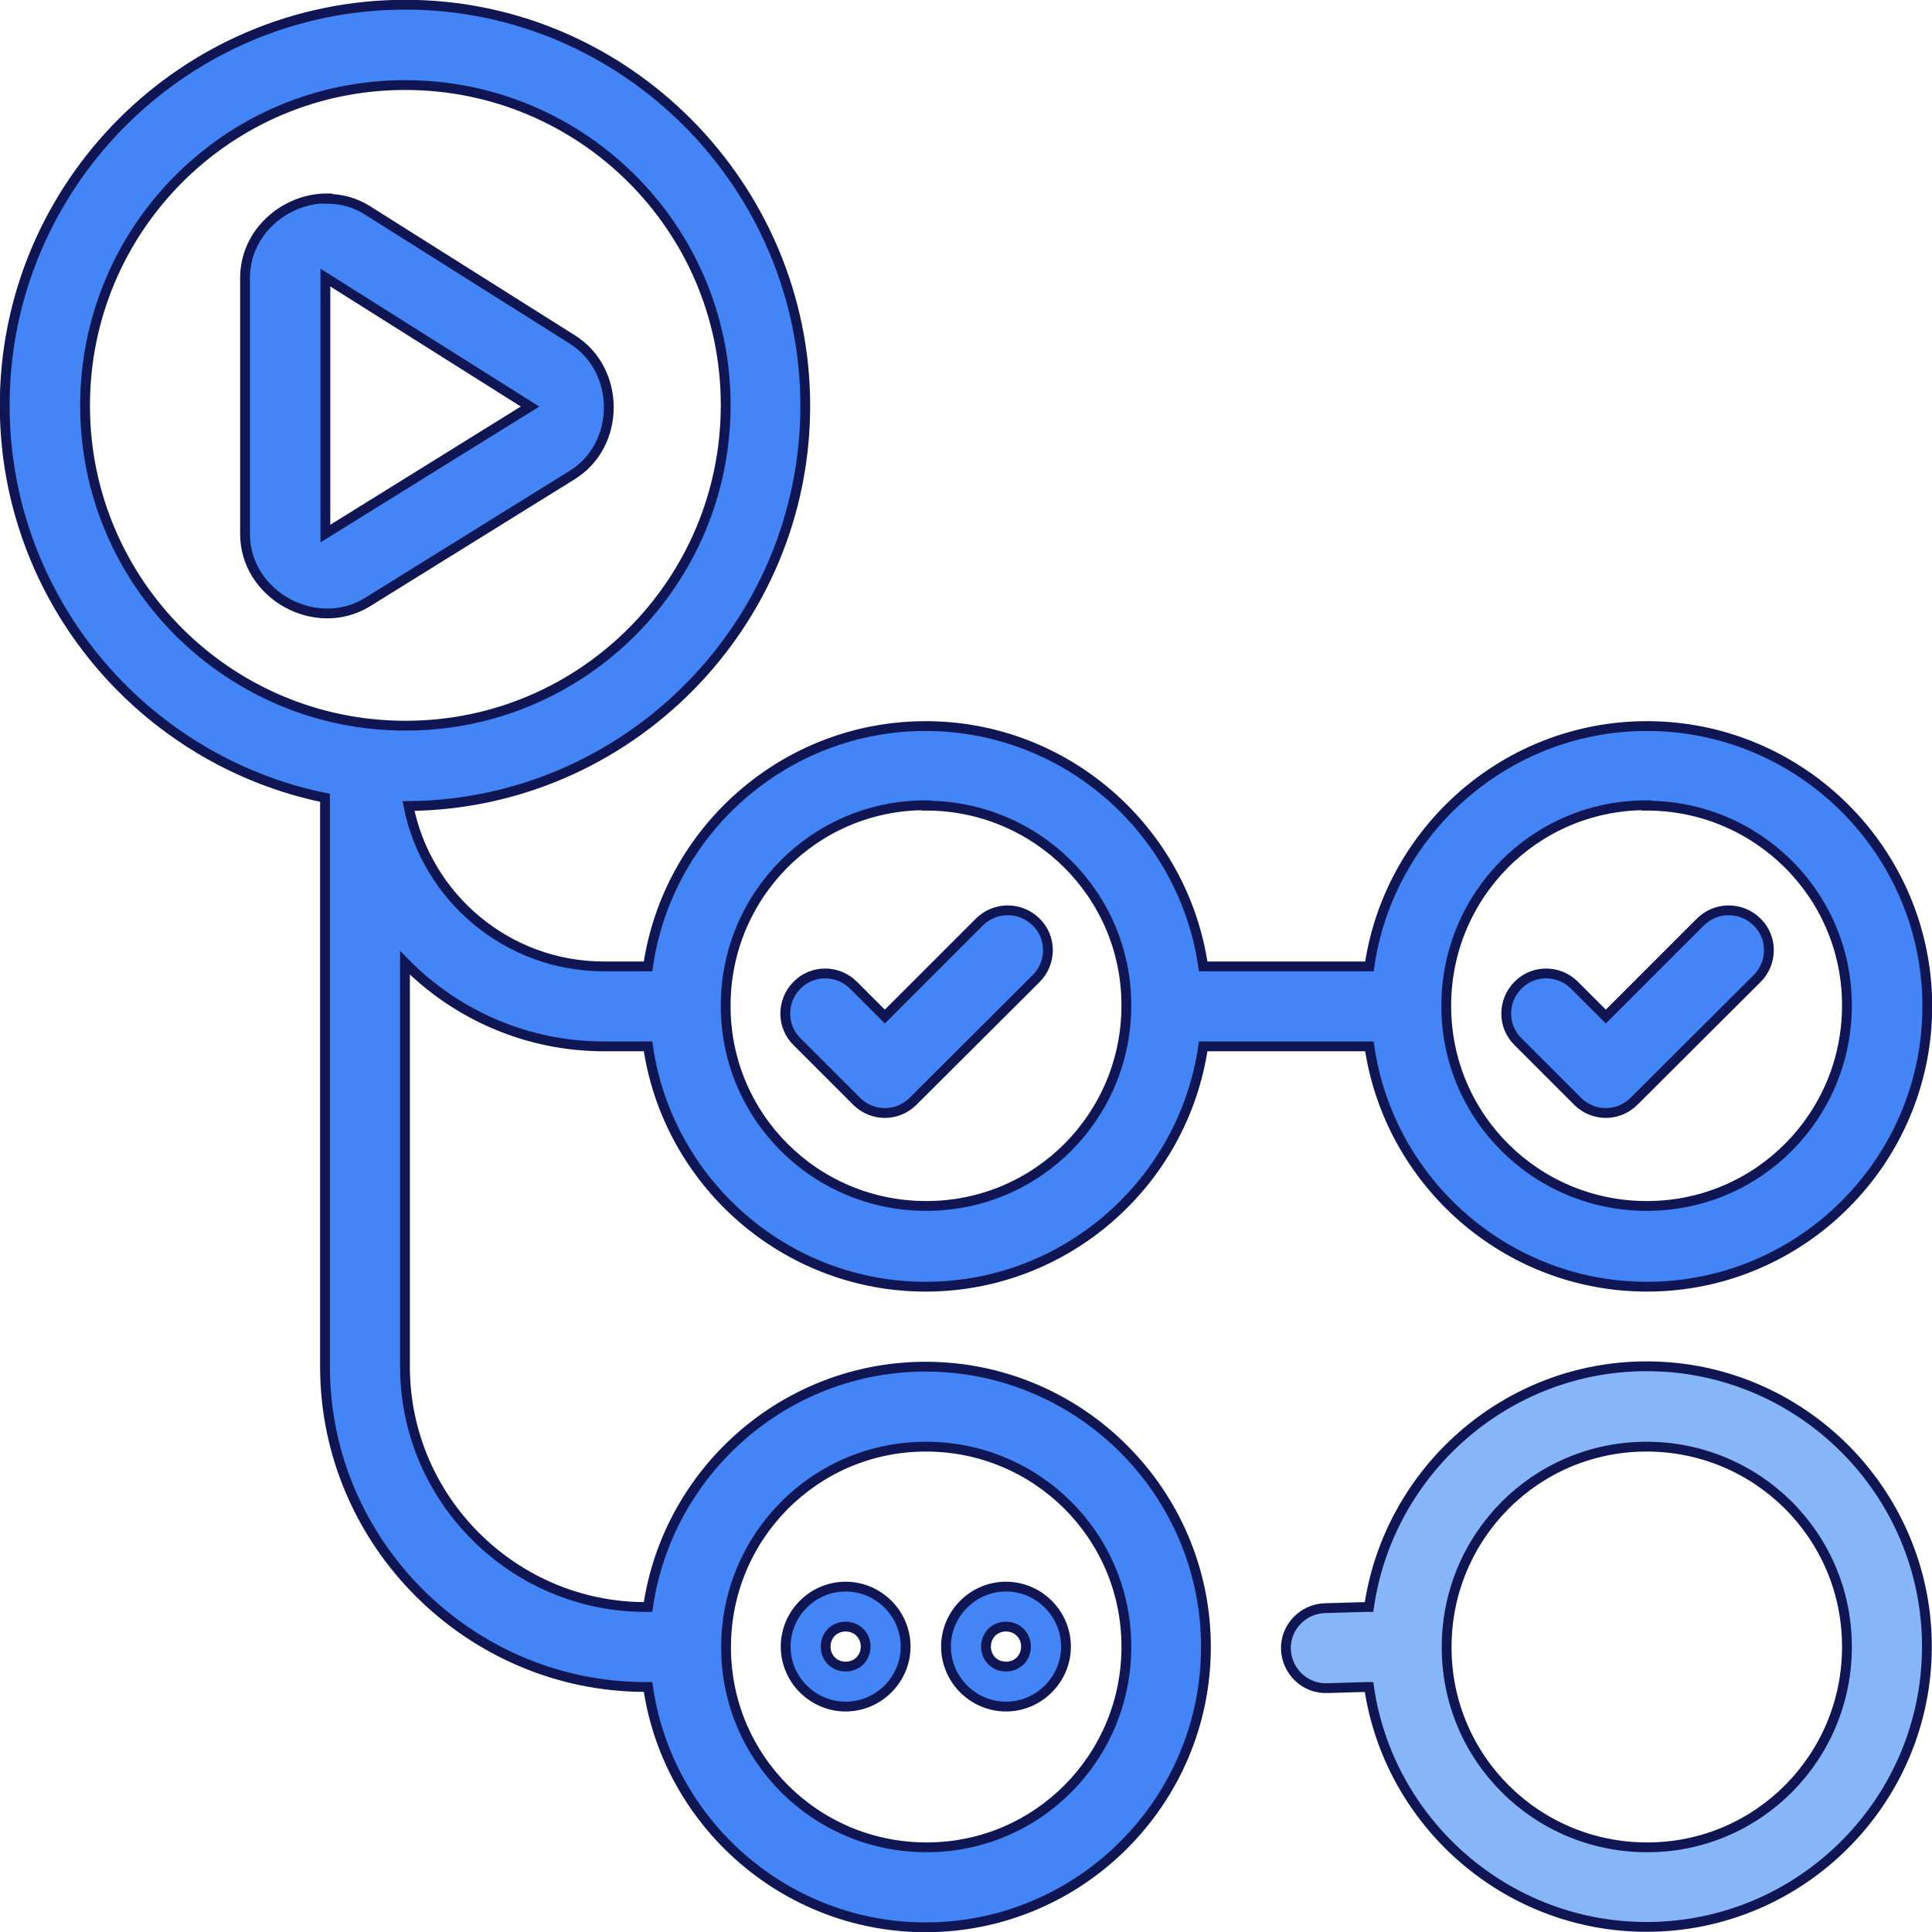
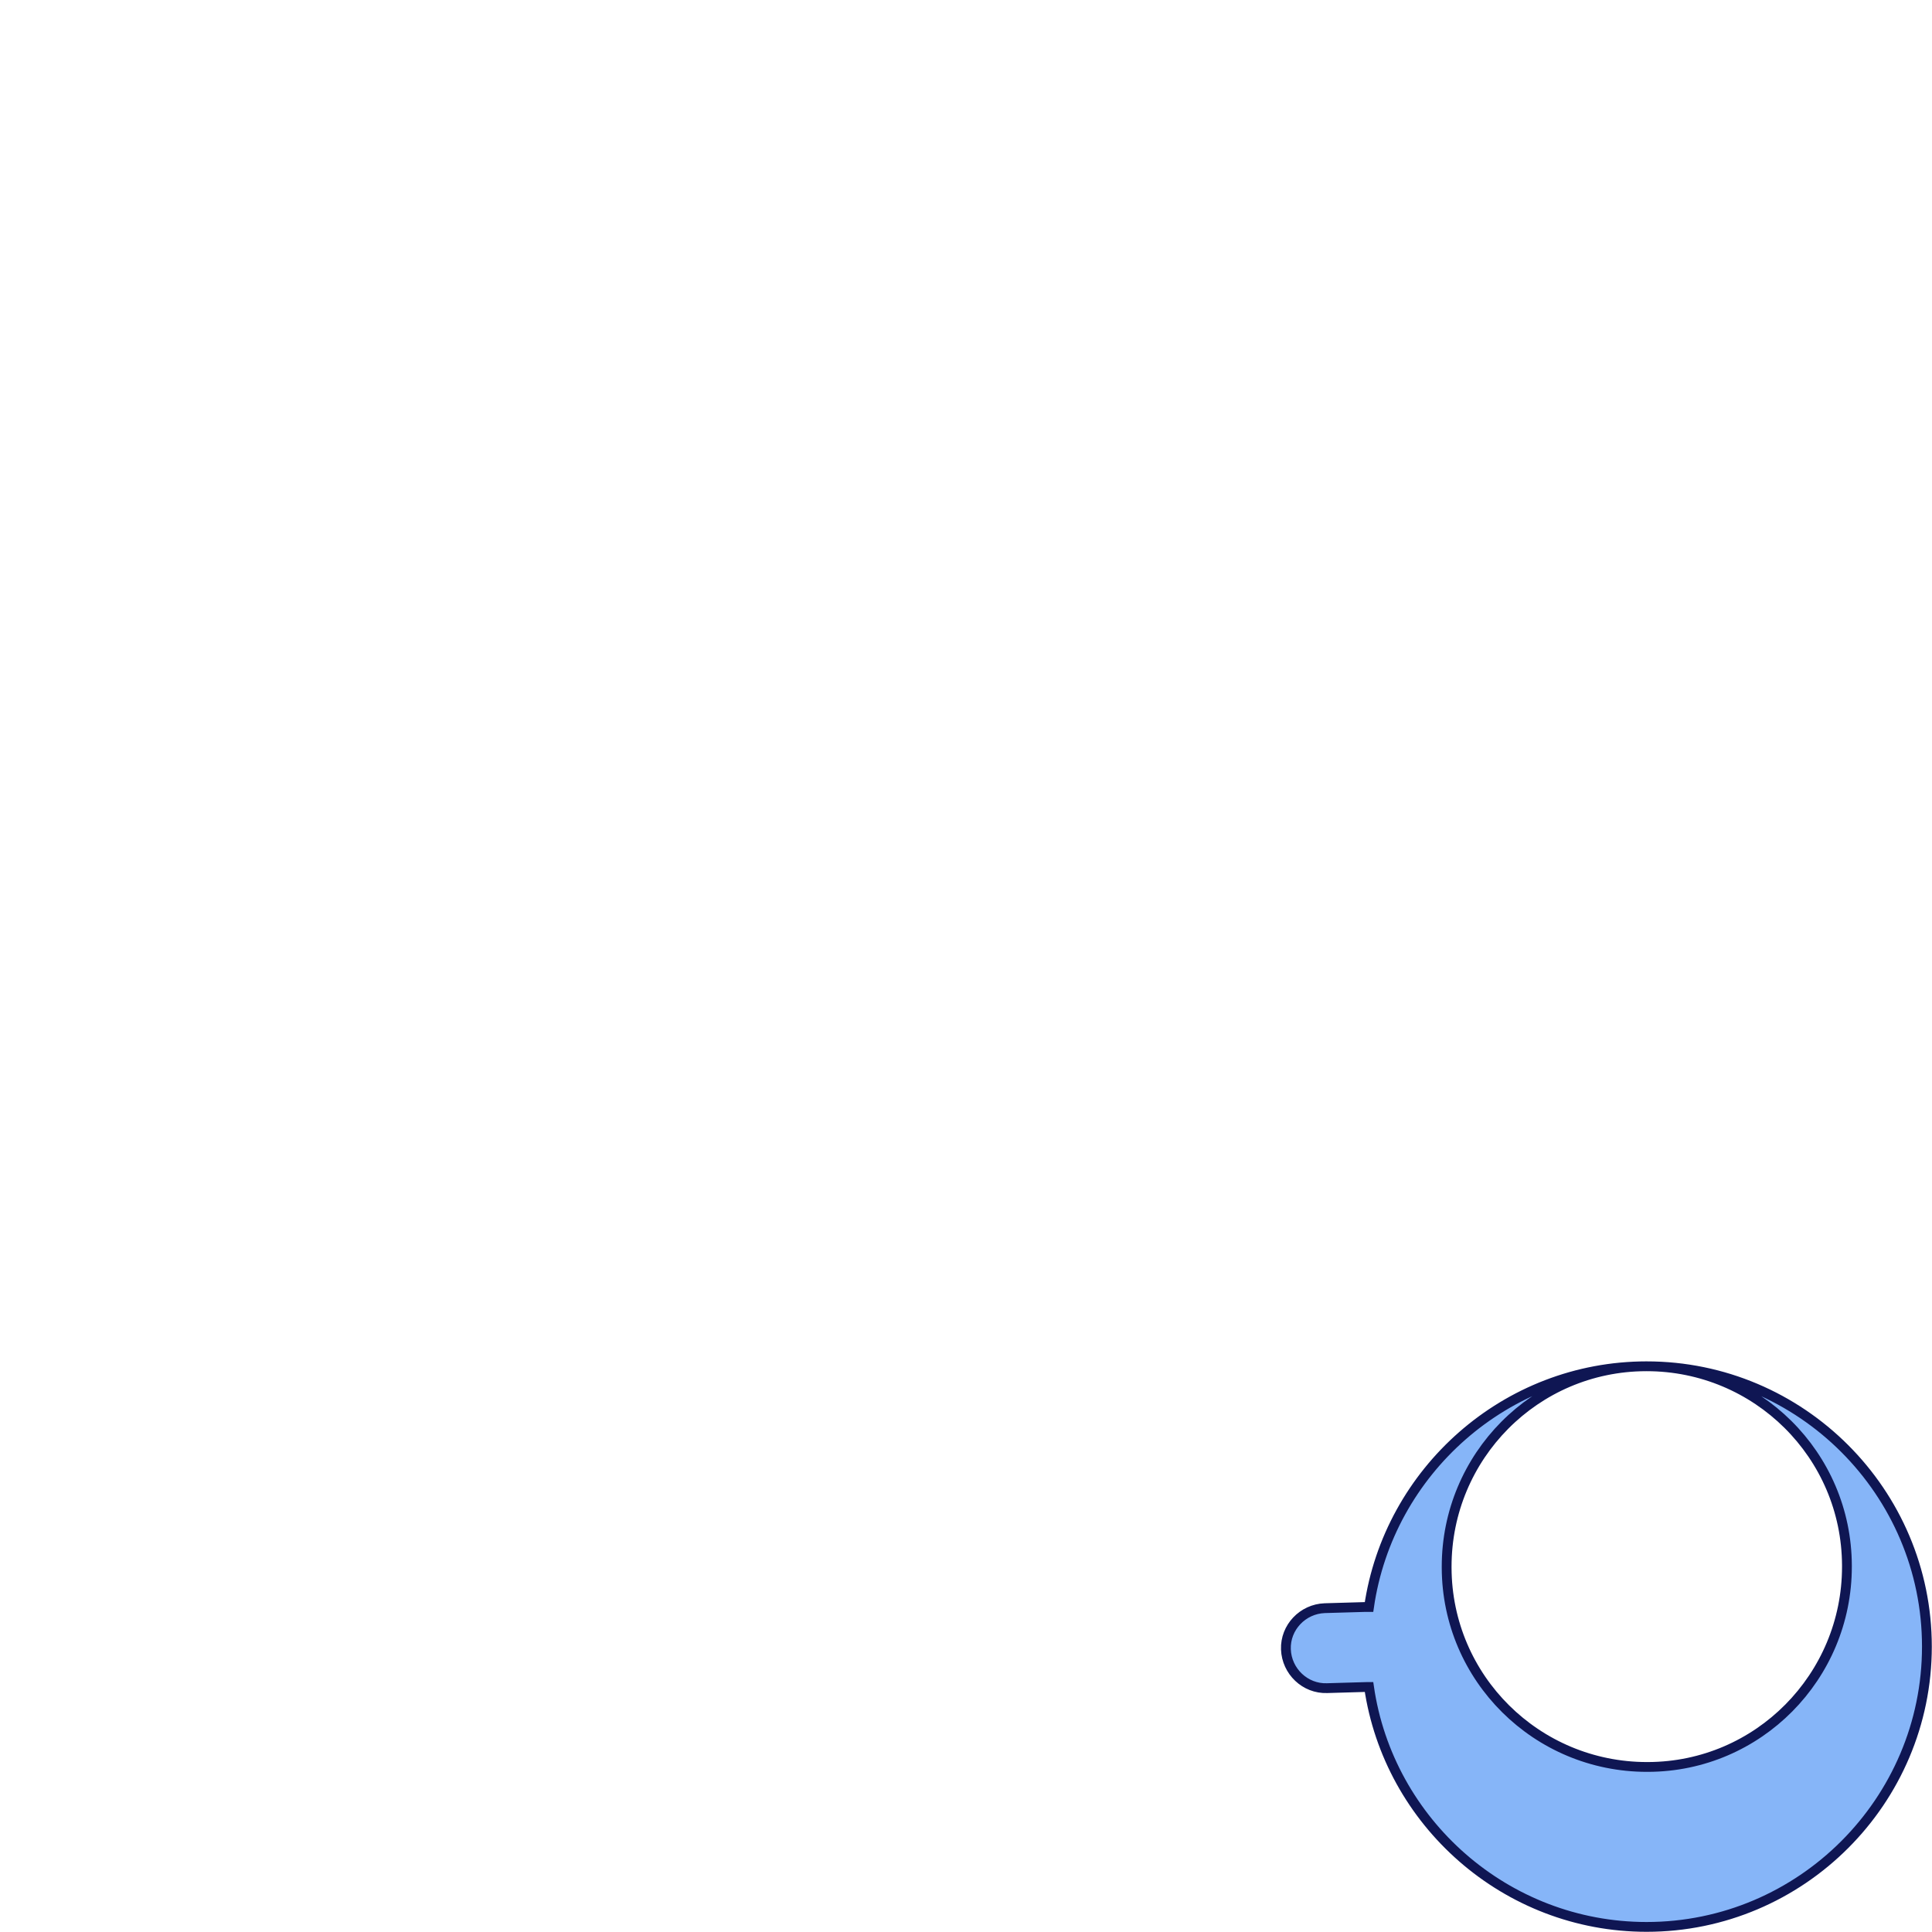
<svg xmlns="http://www.w3.org/2000/svg" data-name="Layer 2" id="Layer_2" viewBox="0 0 49.28 49.28">
  <g data-name="Layer 1" id="Layer_1-2">
    <g>
-       <path d="M10.34.12C4.71.12.12,4.71.12,10.34c0,4.93,3.52,9.06,8.17,10.01v14.51c0,4.51,3.71,8.17,8.17,8.17h.07c.5,3.46,3.49,6.13,7.08,6.13,3.94,0,7.15-3.21,7.15-7.15s-3.21-7.15-7.15-7.15c-3.59,0-6.58,2.67-7.08,6.13h-.07c-3.35,0-6.13-2.74-6.13-6.13v-10.3c1.34,1.36,3.16,2.13,5.07,2.13h1.13c.5,3.46,3.49,6.13,7.08,6.13s6.58-2.67,7.08-6.13h4.24c.5,3.46,3.49,6.13,7.08,6.13,3.94,0,7.15-3.21,7.15-7.15s-3.21-7.15-7.15-7.15c-3.59,0-6.58,2.67-7.08,6.13h-4.24c-.5-3.46-3.49-6.13-7.08-6.13s-6.58,2.67-7.08,6.13h-1.13c-2.46,0-4.52-1.76-4.98-4.09,5.59-.05,10.12-4.62,10.12-10.21S15.97.12,10.34.12ZM10.34,2.17c4.5,0,8.16,3.64,8.17,8.14,0,.01,0,.02,0,.03,0,4.5-3.64,8.16-8.14,8.17-.01,0-.02,0-.03,0-4.5,0-8.16-3.64-8.17-8.14,0-.01,0-.02,0-.03,0-4.5,3.64-8.16,8.14-8.17.01,0,.02,0,.03,0ZM8.34,5.06c-1.07,0-2.09.86-2.09,2.03v6.53c0,1.55,1.8,2.55,3.12,1.74l5.22-3.24c1.25-.77,1.25-2.68.01-3.46l-5.22-3.29c-.31-.2-.67-.3-1.04-.3ZM8.3,7.08l5.22,3.29-5.22,3.24s0-6.53,0-6.53ZM23.62,20.55c2.81,0,5.1,2.26,5.11,5.07,0,.01,0,.02,0,.03,0,2.81-2.26,5.1-5.08,5.11-.01,0-.02,0-.03,0-2.81,0-5.1-2.26-5.11-5.08,0-.01,0-.02,0-.03,0-2.81,2.26-5.1,5.08-5.11.01,0,.02,0,.03,0ZM42,20.55c2.81,0,5.1,2.26,5.11,5.07,0,.01,0,.02,0,.03,0,2.81-2.26,5.1-5.08,5.11-.01,0-.02,0-.03,0-2.81,0-5.1-2.26-5.11-5.08,0-.01,0-.02,0-.03,0-2.81,2.26-5.1,5.08-5.11.01,0,.02,0,.03,0ZM25.7,23.22c-.27,0-.53.11-.72.3l-2.41,2.41-.8-.8c-.4-.4-1.05-.4-1.44,0-.4.4-.4,1.05,0,1.44,0,0,0,0,0,0l1.52,1.52c.4.4,1.04.4,1.44,0l3.14-3.13c.4-.4.4-1.05,0-1.44,0,0,0,0,0,0-.19-.19-.45-.3-.72-.3h0ZM44.09,23.22c-.27,0-.53.11-.72.3l-2.41,2.41-.8-.8c-.4-.4-1.05-.4-1.44,0-.4.4-.4,1.05,0,1.44h0s1.52,1.52,1.52,1.52c.4.4,1.04.4,1.44,0l3.14-3.13c.4-.4.4-1.05,0-1.44,0,0,0,0,0,0-.19-.19-.45-.3-.72-.3h0ZM23.62,36.9c2.81,0,5.1,2.26,5.11,5.08,0,.01,0,.02,0,.03,0,2.81-2.26,5.1-5.07,5.11-.01,0-.02,0-.03,0-2.81,0-5.1-2.26-5.11-5.08,0-.01,0-.02,0-.03,0-2.81,2.26-5.1,5.08-5.11.01,0,.02,0,.03,0ZM21.57,40.47c-.84,0-1.53.69-1.53,1.53s.69,1.53,1.53,1.53,1.53-.69,1.53-1.53-.69-1.53-1.53-1.53ZM25.66,40.47c-.84,0-1.53.69-1.53,1.53s.69,1.53,1.53,1.53,1.53-.69,1.53-1.53-.69-1.53-1.53-1.53ZM21.57,41.49c.29,0,.51.22.51.51s-.22.51-.51.51-.51-.22-.51-.51.22-.51.51-.51ZM25.66,41.49c.29,0,.51.22.51.51s-.22.51-.51.51-.51-.22-.51-.51.22-.51.51-.51Z" style="fill: #4385f6; stroke: #0f1653; stroke-miterlimit: 10; stroke-width: .25px;" />
-       <path d="M42,34.85c-3.59,0-6.58,2.68-7.08,6.14-.03,0-.07,0-.1,0l-1.03.03c-.56.02-1.01.49-.99,1.05.02.56.49,1.01,1.05.99l1.03-.03s.02,0,.04,0c.5,3.45,3.49,6.12,7.08,6.12,3.94,0,7.15-3.21,7.15-7.15s-3.21-7.15-7.15-7.15ZM42,36.9c2.81,0,5.1,2.26,5.11,5.08,0,.01,0,.02,0,.03,0,2.81-2.26,5.1-5.07,5.11-.01,0-.02,0-.03,0-2.81,0-5.1-2.26-5.11-5.08,0-.01,0-.02,0-.03,0-2.81,2.26-5.1,5.08-5.11.01,0,.02,0,.03,0Z" style="fill: #86b5f8; stroke: #0f1653; stroke-miterlimit: 10; stroke-width: .25px;" />
+       <path d="M42,34.85c-3.59,0-6.58,2.68-7.08,6.14-.03,0-.07,0-.1,0l-1.03.03c-.56.02-1.01.49-.99,1.05.02.56.49,1.01,1.05.99l1.03-.03s.02,0,.04,0c.5,3.45,3.49,6.12,7.08,6.12,3.94,0,7.15-3.21,7.15-7.15s-3.21-7.15-7.15-7.15Zc2.81,0,5.1,2.26,5.11,5.08,0,.01,0,.02,0,.03,0,2.81-2.26,5.1-5.07,5.11-.01,0-.02,0-.03,0-2.81,0-5.1-2.26-5.11-5.08,0-.01,0-.02,0-.03,0-2.81,2.26-5.1,5.08-5.11.01,0,.02,0,.03,0Z" style="fill: #86b5f8; stroke: #0f1653; stroke-miterlimit: 10; stroke-width: .25px;" />
    </g>
  </g>
</svg>